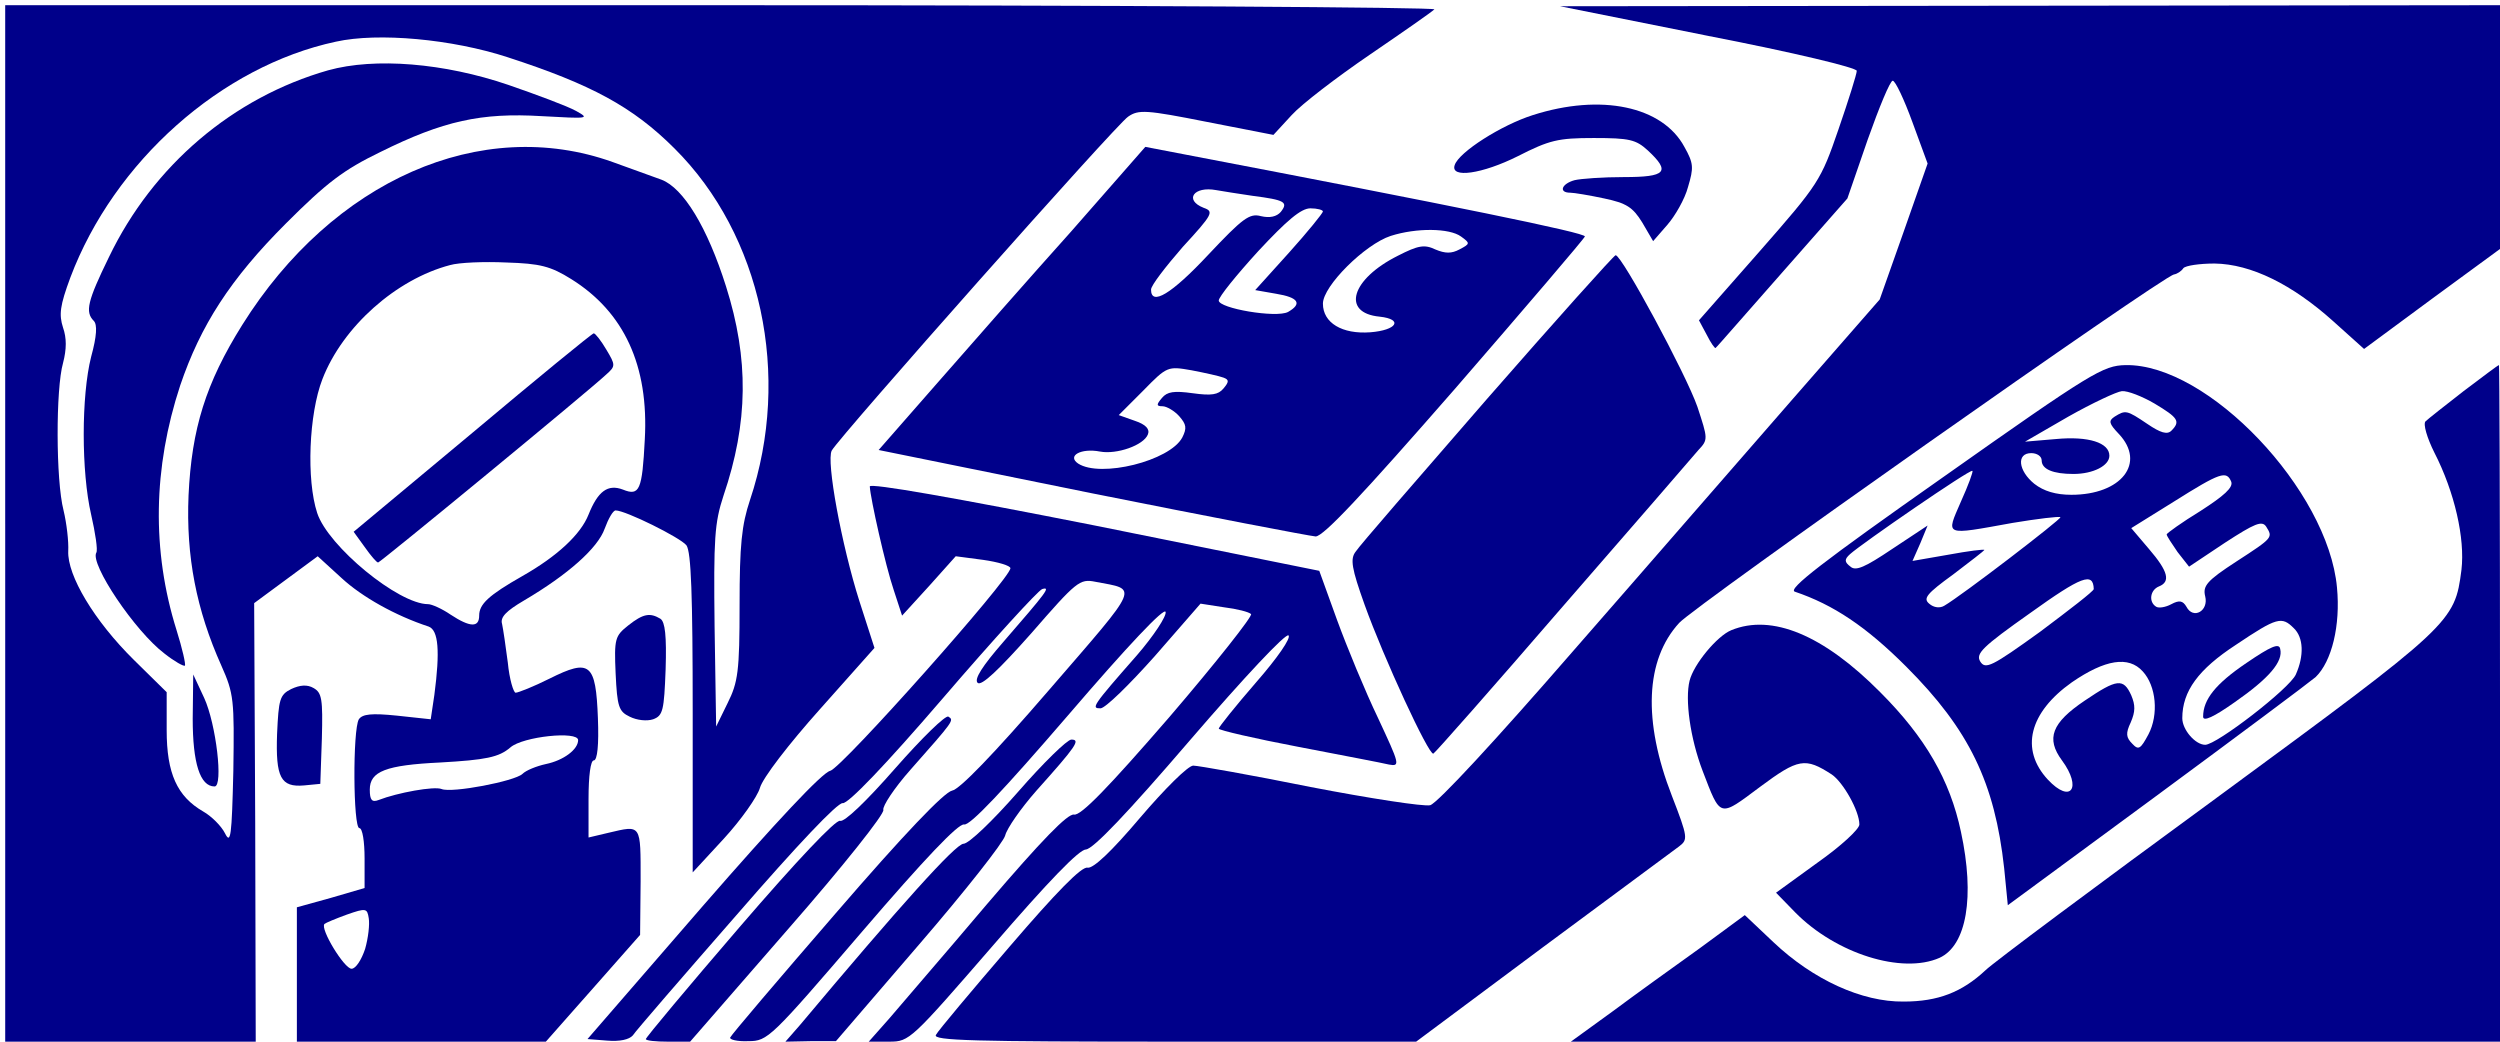
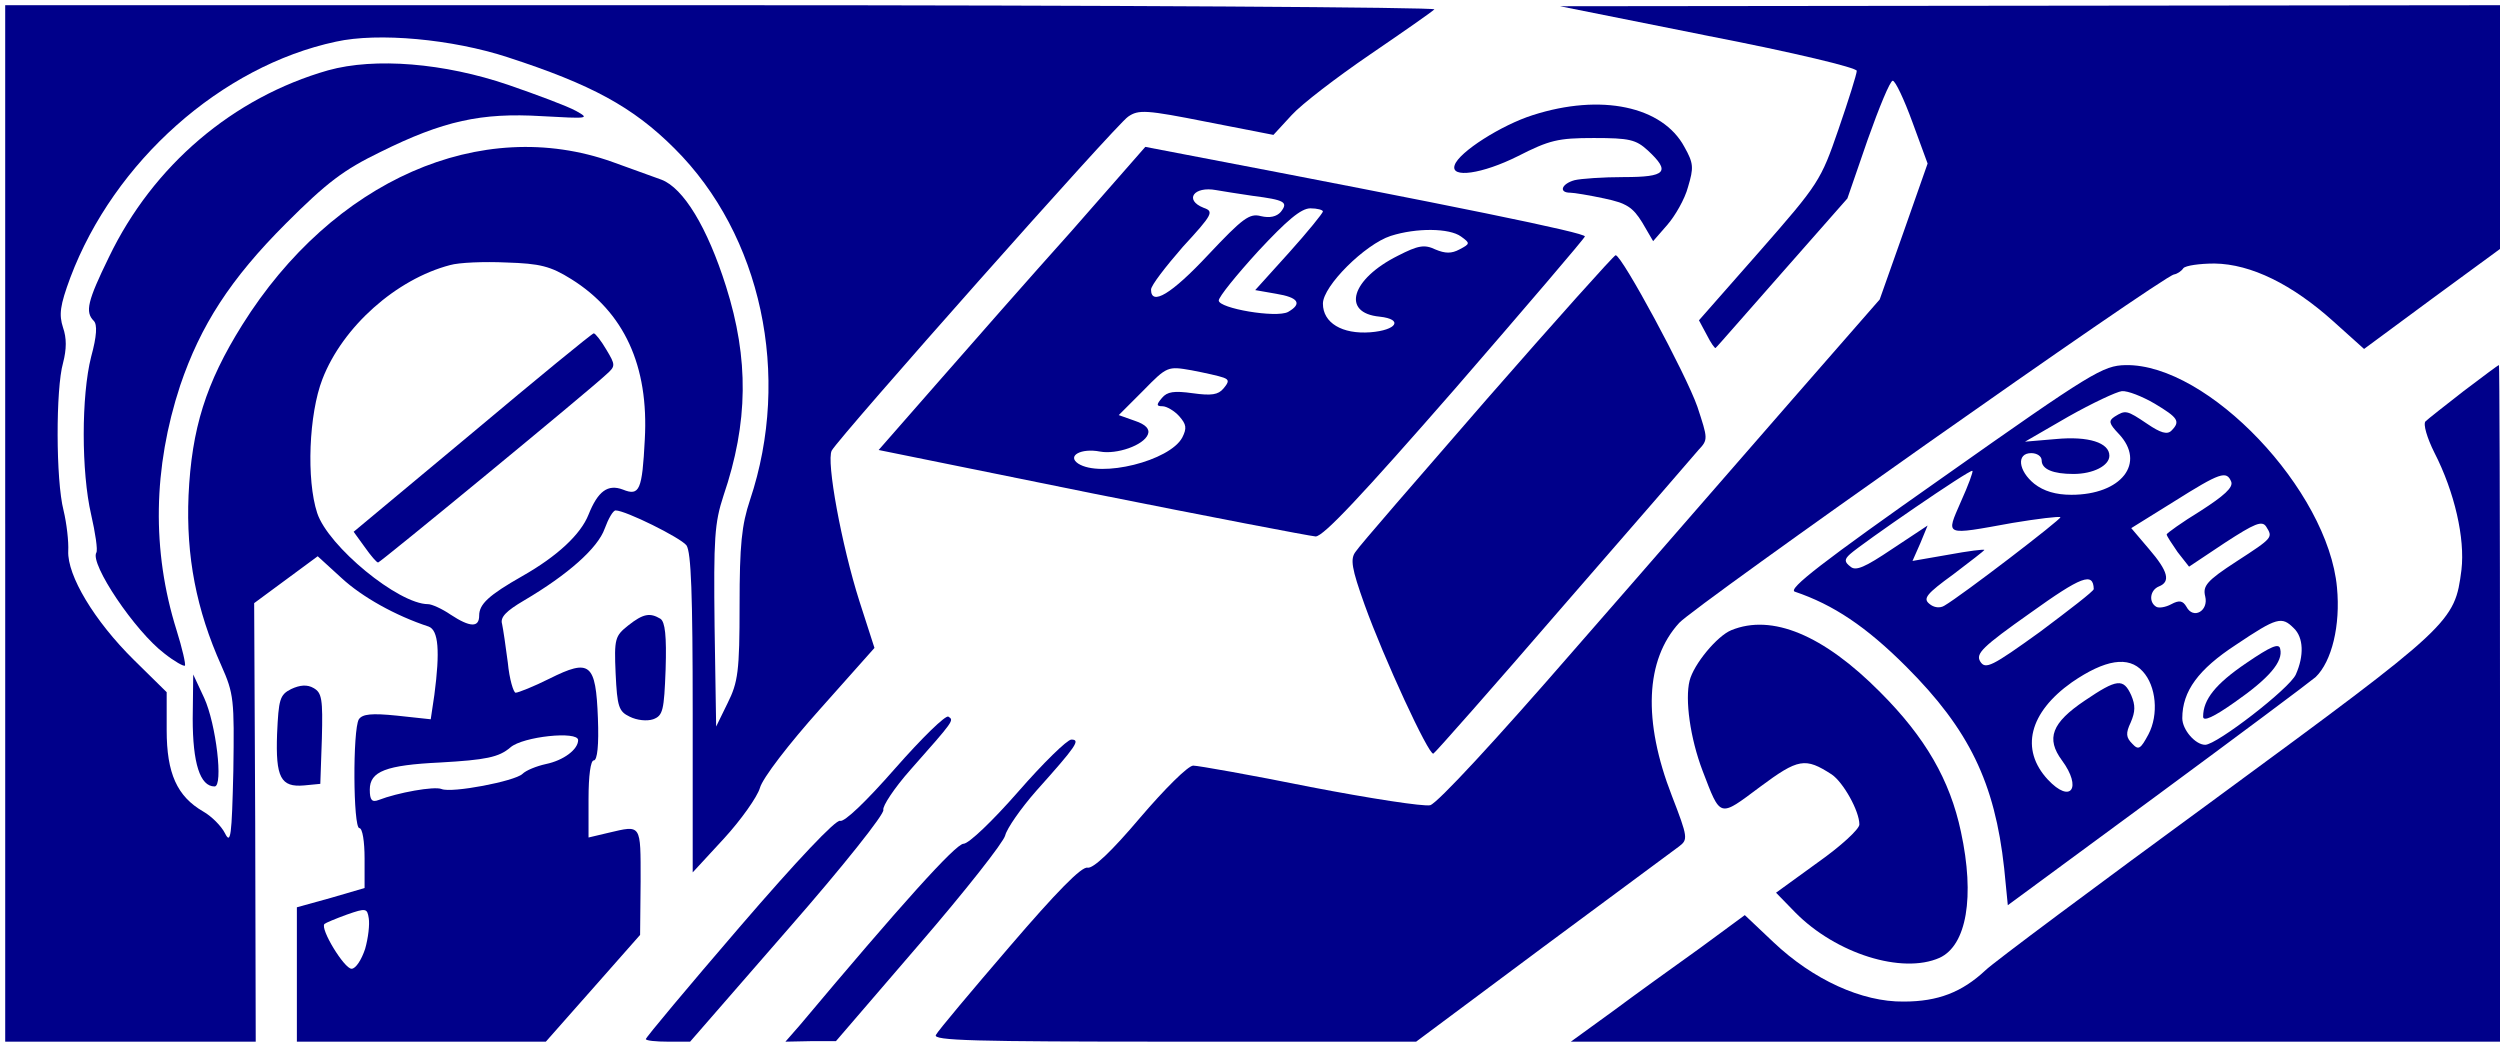
<svg xmlns="http://www.w3.org/2000/svg" width="480pt" height="200pt" version="1.0" viewBox="0 0 480 200">
  <g transform="translate(0 200) scale(.1 -.1)" fill="#00008A">
    <path d="m10 995v-995h240 241l-1 421-2 421 122 90 46-42c39-36 103-72 167-93 19-7 22-47 11-131l-7-47-65 7c-49 5-66 3-73-7-12-20-11-209 1-209 6 0 10-26 10-58v-57l-65-19-65-18v-129-129h239 239l91 103 90 102 1 103c0 111 2 108-62 93l-38-9v74c0 45 4 74 10 74 7 0 10 30 8 81-4 106-15 115-93 76-30-15-60-27-65-27-4 0-12 26-15 58-4 31-9 65-11 74-4 13 8 25 42 45 85 50 142 101 155 138 7 19 16 35 21 35 19 0 124-52 136-67 9-13 12-94 12-322v-306l60 65c33 36 64 80 69 97 5 19 56 85 115 151l105 118-29 90c-34 107-64 269-53 289 16 28 547 627 569 641 20 14 35 13 151-10l128-25 35 38c19 21 87 73 150 116s119 82 124 87c6 4-610 8-1367 8h-1377v-995zm965 895c160-52 240-95 320-175 167-166 225-436 145-675-16-48-20-86-20-202 0-127-3-148-23-188l-22-45-3 192c-2 170 0 199 17 251 48 141 49 263 5 402-36 114-82 189-124 205-19 7-61 22-94 34-252 90-537-35-711-313-70-112-97-199-103-327-5-117 15-220 63-327 24-54 25-65 23-202-3-126-5-142-16-120-7 14-26 33-42 42-50 29-70 73-70 156v73l-63 62c-76 75-128 162-126 209 1 18-3 53-9 78-15 58-15 234-1 283 7 27 7 48 0 68-8 25-6 42 14 96 84 223 290 406 510 453 81 18 223 5 330-30zm122-426c101-63 149-166 141-308-5-97-10-109-42-96-29 11-48-3-66-48-15-38-60-80-127-118-65-37-83-54-83-76 0-23-17-23-55 2-16 11-36 20-43 20-57 0-192 111-213 175s-16 190 10 257c39 101 142 192 245 219 17 5 66 7 108 5 65-2 85-7 125-32zm13-885c0-18-28-39-62-46-18-4-38-12-45-19-15-14-135-37-155-29-14 6-85-7-121-21-13-5-17 0-17 20 0 35 31 47 135 52 88 5 113 10 135 29 24 21 130 32 130 14zm-409-401c-7-21-18-38-26-38-14 0-61 77-52 86 2 2 21 10 43 18 37 13 39 12 42-7 2-12-1-38-7-59z" />
    <path d="m630 1865c-182-52-336-182-421-359-41-84-46-105-29-122 7-7 6-29-5-69-19-75-19-221 0-303 8-35 13-68 10-73-13-21 74-151 131-194 19-15 37-25 39-23s-5 33-16 68c-48 153-45 312 7 470 39 115 96 204 203 311 79 79 111 103 181 137 121 60 194 76 310 69 90-5 93-5 66 10-16 9-75 31-130 50-123 42-256 53-346 28z" />
    <path d="m370 620c0-85 14-130 42-130 17 0 3 120-20 170l-21 45-1-85z" />
    <path d="m907 1169-228-190 21-29c12-17 23-30 26-30 4 0 404 329 438 361 18 16 18 18 0 48-10 17-21 31-24 31s-108-86-233-191z" />
    <path d="m3280 1931c165-32 285-61 285-67s-16-57-35-112c-34-99-38-105-151-234l-117-133 15-28c8-16 16-27 17-25 2 1 59 67 128 145l125 142 39 113c22 62 43 113 48 113s22-36 38-80l29-79-46-131-46-130-166-190c-91-104-280-322-420-482-151-174-263-295-277-299-12-3-116 13-230 35-114 23-216 41-225 41-10 0-55-45-102-100-55-65-90-98-101-96-11 3-60-47-150-152-73-85-137-161-141-169-7-11 72-13 457-13h465l243 181c134 99 251 186 262 194 17 13 17 17-14 97-56 144-51 261 14 332 30 33 927 665 950 669 6 1 14 6 18 12 4 5 31 9 60 9 70-1 149-40 228-111l59-53 130 96 131 96v234 234l-1805-2 285-57z" />
    <path d="m2943 1779c-60-19-142-71-150-96-9-26 53-17 121 17 61 31 77 35 146 35s81-3 104-24c44-41 35-51-46-51-40 0-83-3-95-6-25-7-31-24-8-24 7 0 37-5 65-11 43-9 55-17 73-46l21-36 27 31c15 17 34 50 40 73 11 37 11 45-7 77-42 78-160 103-291 61z" />
    <path d="m2057 1556c-79-88-194-219-257-291l-113-129 409-83c225-45 418-82 430-83 15 0 89 79 268 284 136 157 248 288 249 292 2 7-253 59-771 158l-73 14-142-162zm348 68c62-8 69-12 54-31-8-9-21-12-38-8-22 6-35-4-101-74-71-76-110-99-110-67 0 8 28 44 61 82 58 63 60 68 40 75-38 15-19 42 24 34 11-2 43-7 70-11zm135-30c0-3-29-39-65-79l-65-72 40-7c43-7 51-19 23-35-23-12-133 7-133 22 0 7 34 49 76 95 55 59 82 82 100 82 13 0 24-3 24-6zm265-48c18-13 18-14-3-25-15-8-27-8-46 0-21 10-33 8-72-12-90-45-109-110-35-117 46-5 33-26-18-30-54-4-91 18-91 55 0 34 81 114 130 130 50 16 113 15 135-1zm-456-271c11-4 11-8 0-21-10-12-23-14-59-9s-49 3-59-9c-11-13-11-16 1-16 8 0 23-9 32-19 14-16 15-23 6-41-24-45-157-78-200-50-22 15 6 30 42 23 32-6 84 12 92 33 4 10-4 19-25 26l-31 11 47 47c46 47 47 47 93 39 26-5 53-11 61-14z" />
    <path d="m2855 1234c-132-152-246-283-252-293-11-14-8-32 17-102 37-103 123-289 132-286 3 1 115 128 248 282 134 154 251 289 261 301 19 20 18 22-2 83-22 63-145 291-157 291-4-1-115-125-247-276z" />
    <path d="m3731 1084c-232-163-299-215-285-220 74-25 137-67 214-144 121-121 170-223 188-387l7-71 284 209c156 115 294 218 307 229 31 30 48 99 41 172-17 187-248 430-406 427-43-1-64-13-350-215zm406 141c45-27 50-34 32-52-8-8-21-4-46 13-40 27-42 27-63 14-12-8-11-13 8-33 53-56 5-117-91-117-30 0-53 7-71 21-31 25-35 59-6 59 11 0 20-6 20-14 0-17 22-26 61-26 38 0 69 16 69 35 0 25-40 38-103 32l-59-5 83 48c46 26 93 48 103 49 11 1 39-10 63-24zm-372-188c-29-67-34-65 99-41 48 8 90 13 92 11 3-3-190-151-223-170-8-5-20-4-29 4-12 10-5 19 46 56 33 25 60 46 60 47 0 2-31-2-69-9l-69-12 15 34 14 34-68-45c-52-35-70-43-80-34-12 9-12 14-1 24 22 20 231 164 235 160 2-1-8-28-22-59zm519 38c4-11-14-27-59-56-36-22-65-43-65-45 0-3 10-18 21-34l22-28 69 46c57 37 71 43 79 31 13-21 14-21-57-67-57-37-65-47-60-67 7-28-23-45-36-20-7 12-14 13-29 5-11-6-24-8-29-5-15 9-12 32 5 39 23 9 18 29-19 72l-34 40 82 51c89 56 101 60 110 38zm-264-206c0-4-47-40-103-82-93-67-105-73-115-57-9 15 4 28 96 93 99 71 121 79 122 46zm384-75c19-18 20-53 4-89-12-27-152-135-174-135-19 0-44 29-44 51 0 52 31 94 103 141 79 53 88 55 111 32zm-290-83c26-28 31-83 11-121-15-28-19-31-31-18-12 12-13 20-3 41 9 21 9 33 1 52-15 33-27 32-89-10-64-43-75-73-44-115 39-53 17-84-27-37-54 58-36 129 46 187 64 44 109 51 136 21z" />
    <path d="m4313 727c-59-40-83-70-83-103 0-10 20-1 61 28 66 46 93 78 87 102-2 12-18 5-65-27z" />
    <path d="m4730 1249c-36-28-69-54-73-58-5-5 3-32 17-60 39-76 59-165 52-225-13-101-17-105-469-437-231-169-431-318-445-332-45-42-91-60-157-60-80-1-174 42-250 114l-55 52-87-64c-49-35-124-89-167-121l-80-58h892 892v650c0 358-1 650-2 649-2 0-32-23-68-50z" />
-     <path d="m1670 1066c1-22 30-152 46-199l16-49 52 57 51 57 53-7c28-4 52-11 52-16 0-20-324-384-346-389-15-3-104-98-245-260l-221-255 38-3c24-2 42 2 49 10 5 8 95 112 199 231 118 136 194 216 204 215 10-2 82 73 192 201 97 113 183 207 191 210 17 5 9-5-75-102-40-46-56-71-49-78s40 24 103 95c87 100 93 105 123 99 83-16 89-2-89-208-107-124-172-191-186-193-15-3-91-82-223-235-110-127-201-234-203-239-2-4 14-8 35-7 37 0 43 6 218 210 121 141 185 208 196 206 11-3 76 66 200 210 115 134 185 208 187 198 2-8-23-46-55-83-87-99-88-102-70-102 9 0 55 45 104 100l88 101 45-7c25-3 48-9 52-13 4-3-67-93-157-198-117-135-170-190-183-187-12 2-61-48-167-172-82-97-167-195-188-220l-39-44h40c38 0 42 4 198 184 107 124 166 185 179 185 14 1 79 69 200 210 105 122 184 206 189 201s-21-43-63-91c-39-45-71-85-71-88s69-19 153-35c83-16 162-31 174-34 22-4 20 1-21 89-25 52-60 137-79 189l-34 94-431 87c-268 53-432 82-432 75z" />
    <path d="m1206 799c-25-20-27-25-24-92 3-64 6-73 27-83 14-7 33-9 45-5 19 7 21 17 24 96 2 64-1 91-10 97-20 12-33 10-62-13z" />
    <path d="m3324 790c-27-11-72-65-80-97-9-36 1-110 25-173 35-91 31-90 110-31 74 55 87 57 138 24 22-15 53-70 53-96 0-9-36-42-80-73l-80-58 37-38c78-79 205-119 277-87 52 24 68 117 41 242-21 99-68 181-155 268-109 110-208 151-286 119z" />
    <path d="m559 677c-22-11-24-20-27-86-3-84 7-103 52-99l31 3 3 87c2 76 0 88-16 97-12 7-26 6-43-2z" />
    <path d="m1719 525c-56-64-98-104-106-101s-82-75-193-204c-99-115-180-212-180-215s19-5 43-5h42l188 216c106 121 186 222 183 229-2 7 21 42 52 77 84 95 84 95 73 102-5 4-51-41-102-99z" />
    <path d="m1955 480c-49-56-95-100-105-100-15 0-121-118-314-348l-28-32 49 1h48l160 186c88 102 162 196 165 209s30 52 60 86c77 86 85 98 67 98-8 0-54-45-102-100z" />
  </g>
</svg>